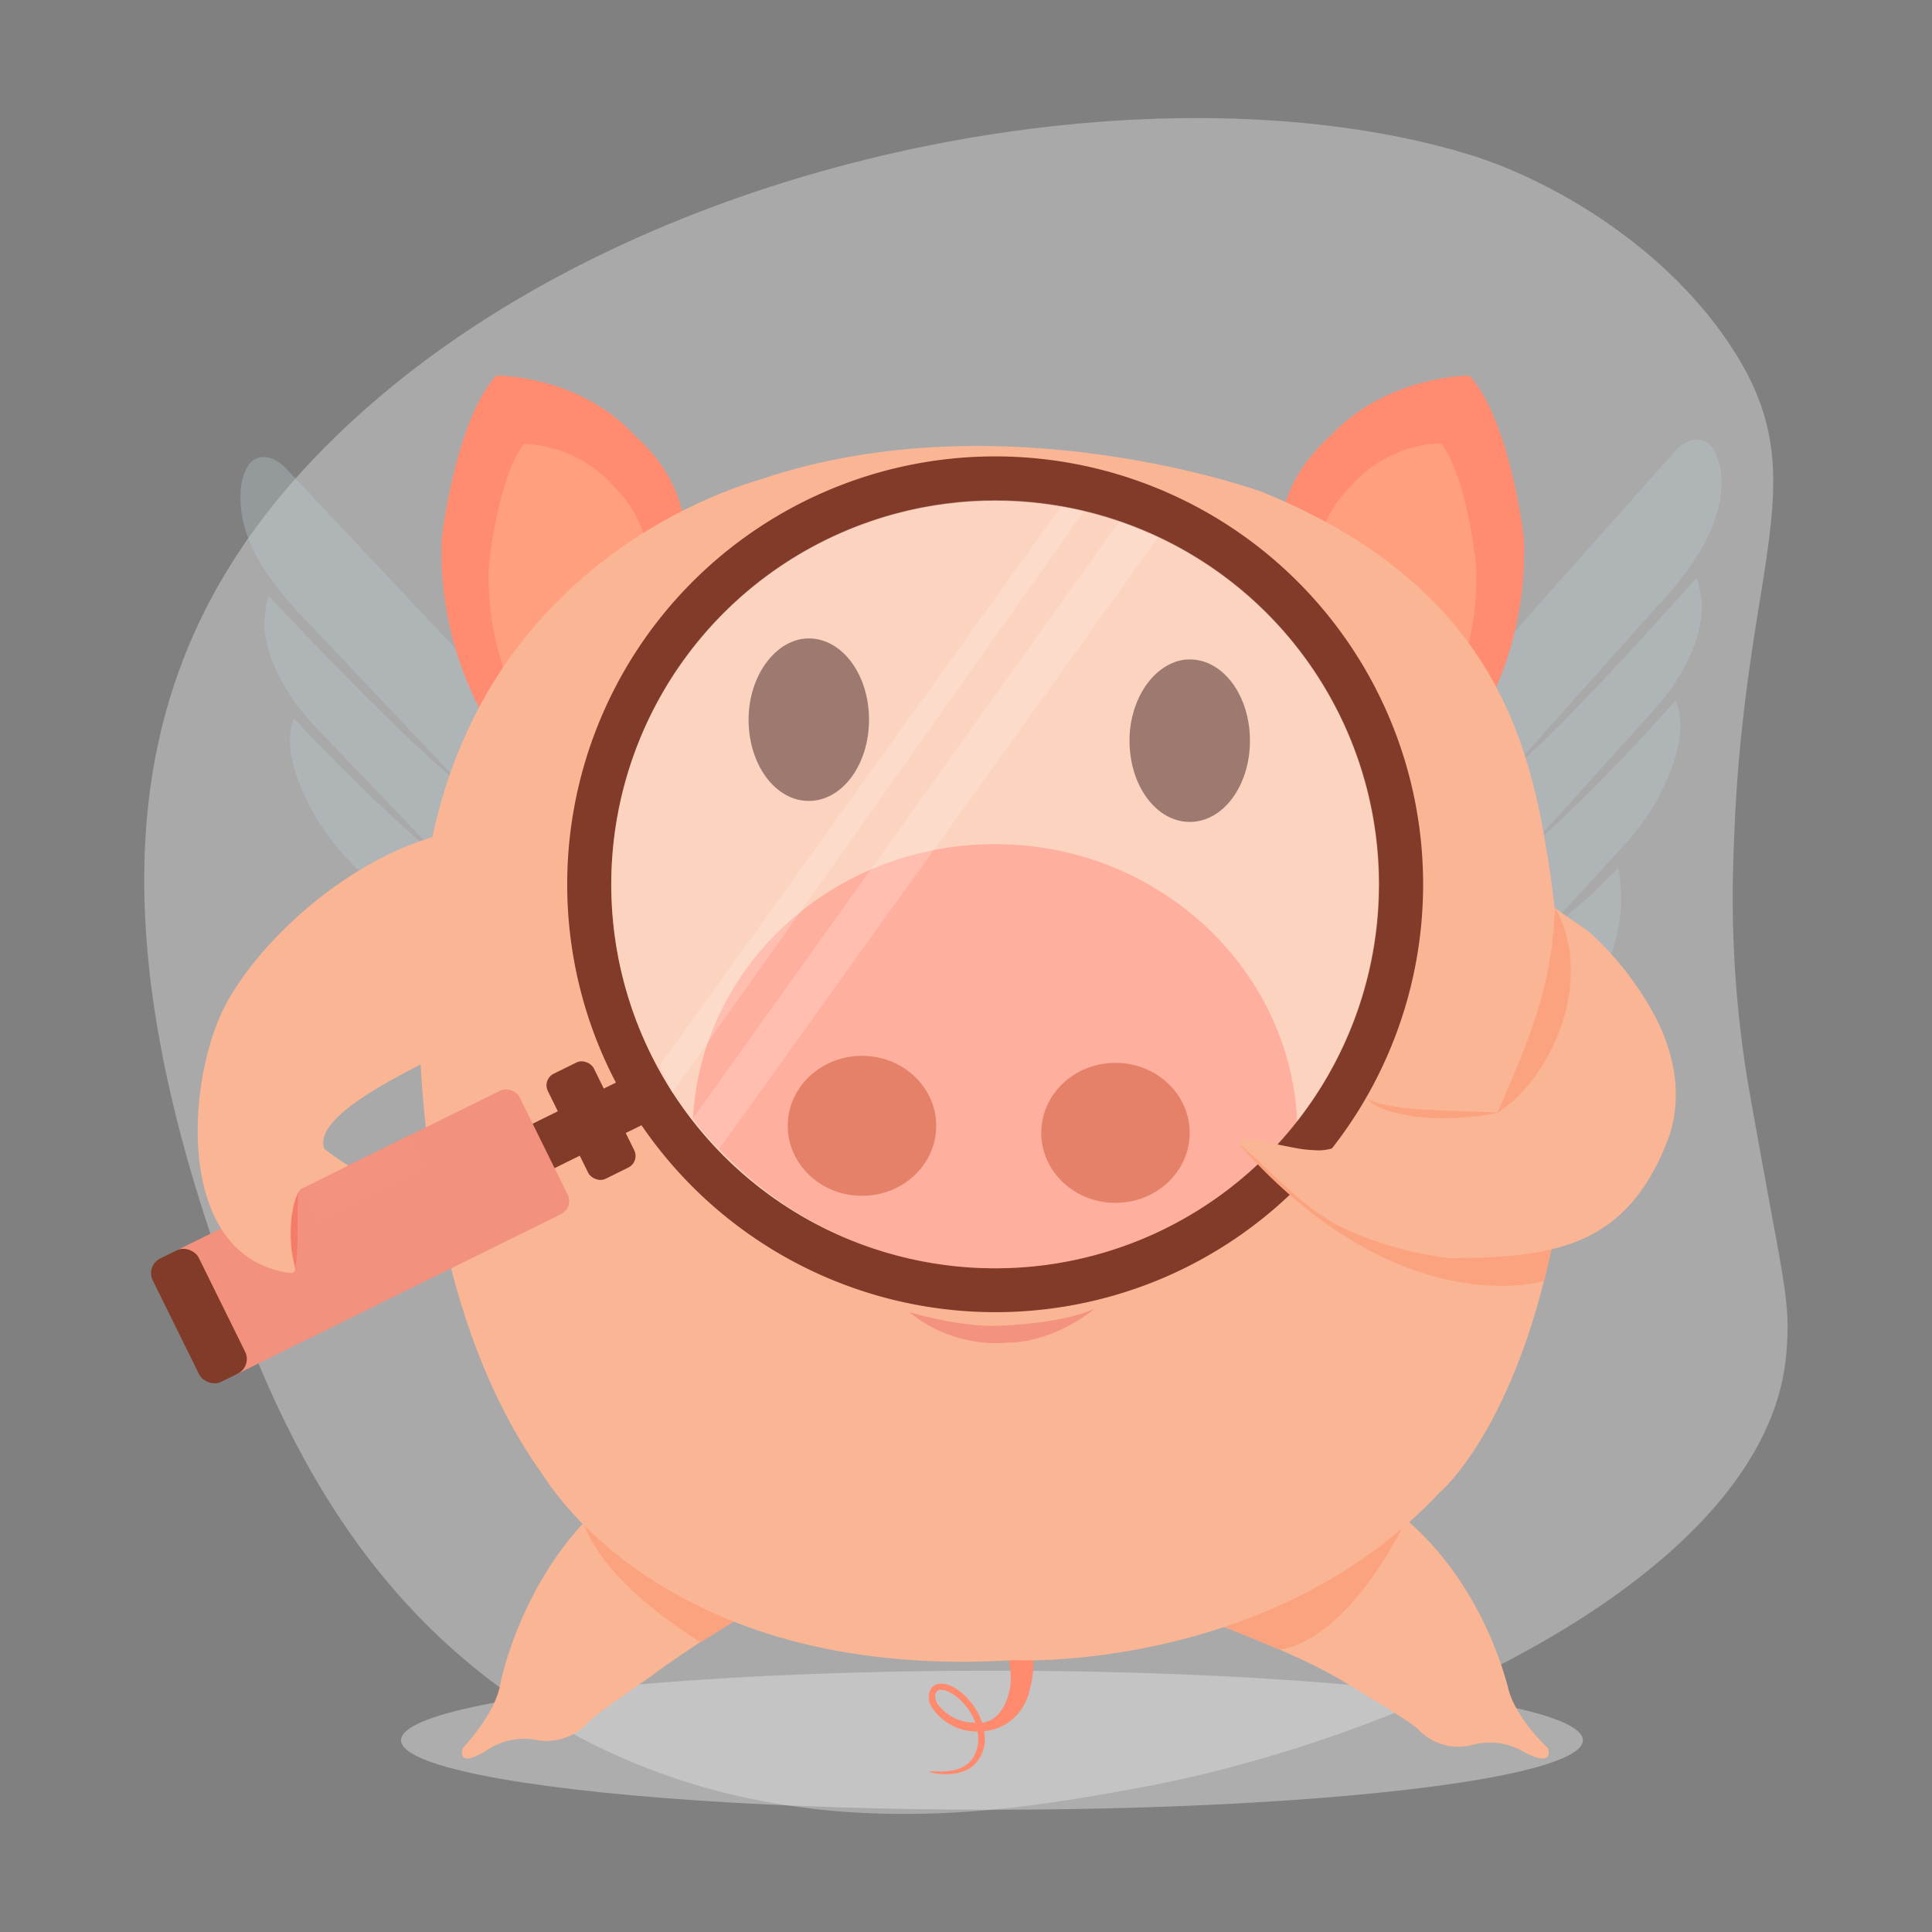
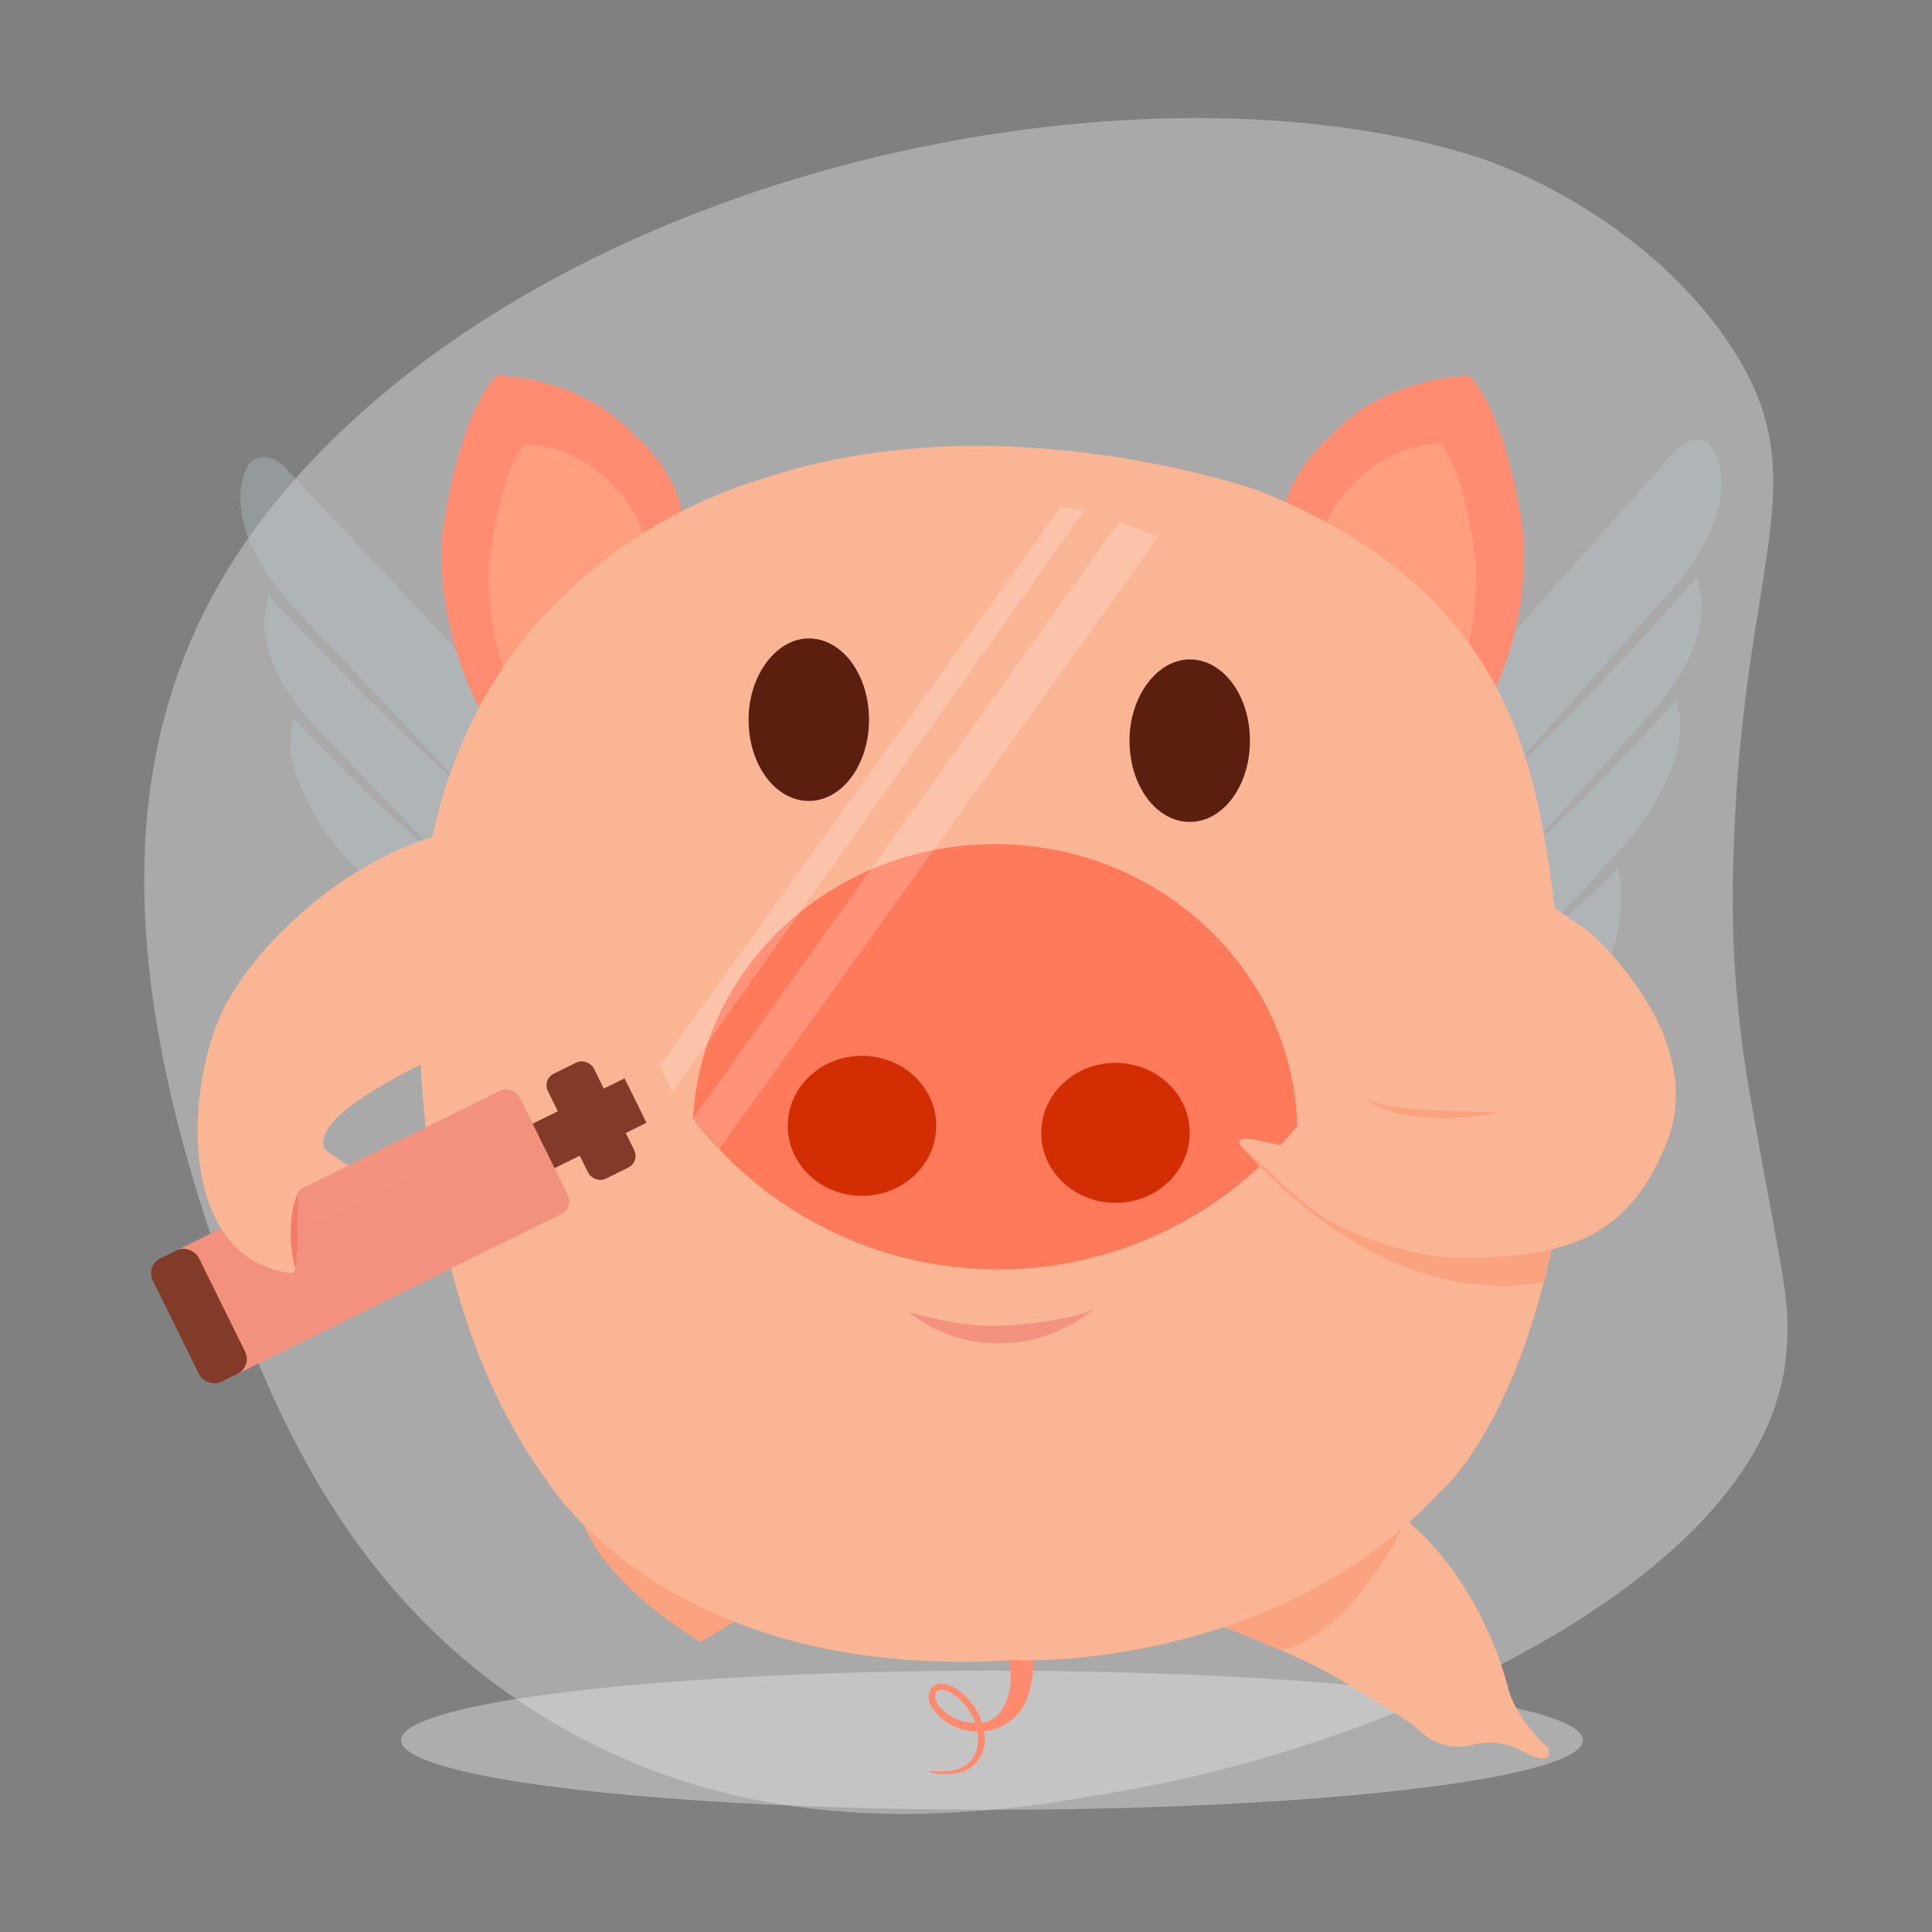
<svg xmlns="http://www.w3.org/2000/svg" viewBox="0 0 283.46 283.46">
  <rect x="0" y="0" width="283.46" height="283.46" fill="#808080" stroke="none" />
  <defs>
    <style>.cls-1,.cls-2{isolation:isolate;}.cls-2,.cls-3{fill:#e6e6e6;}.cls-2{opacity:0.45;}.cls-16,.cls-3{opacity:0.4;}.cls-4{fill:#bdccd4;opacity:0.33;}.cls-12,.cls-13,.cls-14,.cls-20,.cls-4,.cls-6,.cls-7,.cls-8,.cls-9{fill-rule:evenodd;}.cls-5{fill:#ff8a6e;}.cls-6{fill:#fab595;}.cls-19,.cls-7{fill:#fba37e;}.cls-8{fill:#ff8c71;}.cls-9{fill:#ff9f7d;}.cls-10{fill:#823b29;}.cls-11{fill:#f2927e;}.cls-12{fill:#5b1f10;}.cls-13{fill:#ff7a5b;}.cls-14,.cls-20{fill:#f3927e;}.cls-14{mix-blend-mode:multiply;}.cls-15{fill:#d32d04;}.cls-16,.cls-18{fill:#fff;}.cls-17{opacity:0.19;}.cls-21{fill:#f47c69;}</style>
  </defs>
  <g class="cls-1">
    <g id="Calque_1" data-name="Calque 1">
      <ellipse class="cls-2" cx="145.54" cy="255.32" rx="86.7" ry="10.2" />
      <path class="cls-3" d="M254.44,51.56C244.52,35.9,227,26.11,215.33,22.61,169.65,8.79,94.1,22.09,51,62.39c-29.18,27.3-39.67,62.3-19.17,121.44,7.51,21.68,19,51.44,50.22,69.42,32.48,18.7,66,12.55,85,9.06,38.29-7,91.93-31.23,95-63.35.8-8.49-.43-10.48-5.65-40.41a167.29,167.29,0,0,1-2-34.63C255.76,82.69,266.64,70.7,254.44,51.56Z" />
      <path class="cls-4" d="M60,152.26c-6.15-6.54-6.89-7.42-5.74-14.88C58.55,142,64.56,140,64.56,140s-11.49-11.79-13-13.38a34.47,34.47,0,0,1-8.1-12.94c-.93-2.89-1.32-5.67-.35-8.28,14.46,15.35,22.08,21,22.08,21S51.25,111.82,46.61,107c-5.62-5.85-7.69-11.42-7.83-15.41a21.27,21.27,0,0,1,.6-4.19c22.35,23.72,28.46,27.88,28.46,27.88S48,94.27,44.46,90.57c-8.07-8.43-9.37-14.18-9.16-18.37a8.55,8.55,0,0,1,.92-3.58c1.1-2,3.39-2.07,5.36-.27.43.4.82.85,1.23,1.28L85,114.48,92,121.86c9.78,10.37,10.53,25.59,1.7,34S69.75,162.63,60,152.26Z" />
      <path class="cls-4" d="M196.87,154.51c-9.2-8-9-23.18.45-33.81l6.72-7.55c10.07-11.35,29.18-32.85,40.81-45.93.39-.45.77-.91,1.19-1.32,1.92-1.85,4.22-1.89,5.4.09a8.41,8.41,0,0,1,1.06,3.53c.36,4.15-.74,9.91-8.54,18.55-3.42,3.78-22.6,25.28-22.6,25.28s6-4.32,27.59-28.62a21,21,0,0,1,.76,4.14c0,4-1.88,9.57-7.3,15.57-4.49,5-18,19.93-18,19.93s7.44-5.87,21.42-21.59c1.07,2.56.79,5.33,0,8.23a34,34,0,0,1-7.67,13.12c-1.46,1.63-12.58,13.72-12.58,13.72s7.68-5.87,11.85-10.56c1.42,7.38-.85,15.86-6.8,22.55C221.17,160.47,206.06,162.56,196.87,154.51Z" />
      <path class="cls-5" d="M150.76,249a7.47,7.47,0,0,1-6.39,5,5.27,5.27,0,0,1-1.08,4.54c-2.07,2.63-7,1.61-6.91,1.37s4.2.75,6.16-1.71a5.12,5.12,0,0,0,.87-4.16,7.86,7.86,0,0,1-6.67-3.52,2.64,2.64,0,0,1-.24-2.6,1.73,1.73,0,0,1,1.61-.9c1.78,0,4.15,1.95,5.42,4.39a8.58,8.58,0,0,1,.56,1.35c3.12-.42,4-4.11,4.17-5.67a14.23,14.23,0,0,0-.7-5.37c-.09-.25,2.94-.86,3.17-.74C152,241.64,151.85,245.92,150.76,249Zm-13.56-.18a2.25,2.25,0,0,0,.36,1.18,6.72,6.72,0,0,0,5.54,2.74,7.11,7.11,0,0,0-.41-.94c-1.19-2.3-3.33-3.86-4.59-3.87a.78.78,0,0,0-.77.4A1.15,1.15,0,0,0,137.2,248.83Z" />
      <path id="Forme_6" data-name="Forme 6" class="cls-6" d="M223.4,256.94s4.6,2.7,3.7-.5c0,.1-5-4.6-5.9-9.1-.1,0-3.5-15.7-16.5-25.7l-19.2,7.6-9.6,6.6,2.7,2.5s13,4.7,19.7,9.1c-.1,0,9.1,5.3,10.1,6.6a8,8,0,0,0,7.5,2A9.79,9.79,0,0,1,223.4,256.94Z" />
      <path id="Forme_7" data-name="Forme 7" class="cls-7" d="M207.2,221.14s-8,18.7-19.3,20.9c-.2.1-11.1-4.6-11.1-4.6l24.2-16.7Z" />
-       <path id="Forme_6_copie" data-name="Forme 6 copie" class="cls-6" d="M71.56,256.71s-4.52,3.06-3.66-.24c0,0,4.83-5,5.53-9.52,0,.09,3-16,15.7-26.93l23.3-2.3,19.46,2.43-1.12,2.53s-28.17,18-34.73,22.86c.13.05-8.87,6-9.83,7.26a8.2,8.2,0,0,1-7.33,2.52A9.68,9.68,0,0,0,71.56,256.71Z" />
      <path id="Forme_7_copie" data-name="Forme 7 copie" class="cls-7" d="M85,219.59s-1.75,9,17.78,21.35l8.72-5.37L90.86,223Z" />
      <path id="Forme_4" data-name="Forme 4" class="cls-8" d="M217.2,105.54a50.17,50.17,0,0,0,6.4-26.2c.1,0-2-17.7-8-24.2.2-.1-11.9-.1-20.2,8.6,0,.2-6.4,4.9-7.5,13.1,0-.1,20.2,27.2,20.2,27.2Z" />
      <path id="Forme_4_copie" data-name="Forme 4 copie" class="cls-9" d="M212.4,102.94a41.9,41.9,0,0,0,4.2-19.7s-1.3-13.3-5.2-18.2a18.42,18.42,0,0,0-13.3,6.4,16.73,16.73,0,0,0-4.9,9.8l13.3,20.6Z" />
      <path id="Forme_4_copie_2" data-name="Forme 4 copie 2" class="cls-8" d="M71.2,105.54a50.17,50.17,0,0,1-6.4-26.2c-.1,0,2-17.7,8-24.2-.2-.1,11.9-.2,20.2,8.6,0,.2,6.4,4.9,7.4,13.1,0-.1-20.2,27.2-20.2,27.2Z" />
      <path id="Forme_4_copie_2-2" data-name="Forme 4 copie 2-2" class="cls-9" d="M75.9,102.94a41.9,41.9,0,0,1-4.2-19.7s1.3-13.3,5.2-18.1a18.42,18.42,0,0,1,13.3,6.4,16.73,16.73,0,0,1,4.9,9.8l-13.3,20.5Z" />
      <path id="Forme_2" data-name="Forme 2" class="cls-6" d="M227.22,126.66c-2.69-17-7.6-40.5-42.1-54.5.1,0-37.7-13.7-73-2,.1.2-50.5,11.7-50.6,71.6.1.1-2.7,45.7,18.1,74.6.1-.1,17,30.5,69.3,27.2,0,.1,37.9,1.7,62.4-24.7,0,.1,16.5-14,19.2-58C230.42,161.06,229.09,138.54,227.22,126.66Z" />
      <rect class="cls-10" x="22.95" y="174.24" width="74.12" height="7.27" transform="translate(-72.53 44.93) rotate(-26.27)" />
      <rect class="cls-10" x="82.95" y="155.82" width="7.52" height="17.19" rx="1.9" transform="translate(-63.81 55.36) rotate(-26.27)" />
      <rect class="cls-11" x="25.77" y="170.64" width="56.93" height="20.19" rx="2.13" transform="translate(-74.39 42.67) rotate(-26.27)" />
      <rect class="cls-10" x="25.43" y="183" width="7.52" height="20.19" rx="2.4" transform="translate(-82.45 32.86) rotate(-26.27)" />
      <path class="cls-12" d="M174.56,96.75c4.93,0,8.83,5.34,8.83,11.92s-3.9,11.92-8.83,11.92-8.84-5.34-8.84-11.92S169.83,96.75,174.56,96.75Z" />
      <path id="Ellipse_2_copie" data-name="Ellipse 2 copie" class="cls-12" d="M118.66,93.67c4.93,0,8.84,5.34,8.84,11.92s-3.91,11.92-8.84,11.92-8.83-5.35-8.83-11.92S113.94,93.67,118.66,93.67Z" />
      <path class="cls-13" d="M169,181.53h0a56,56,0,0,0,21.34-16.37c-.68-22.86-20.33-41.31-44.35-41.31-23.65,0-43.07,17.69-44.32,40.23A56.31,56.31,0,0,0,169,181.53Z" />
      <path id="Forme_10" data-name="Forme 10" class="cls-14" d="M160.59,192s-5.6,4.9-12.8,5a20.24,20.24,0,0,1-14.4-4.5s7.5,2.3,13.3,2C146.79,194.48,155.69,194.28,160.59,192Z" />
      <ellipse class="cls-15" cx="163.66" cy="166.21" rx="10.89" ry="10.27" />
      <ellipse id="Ellipse_4_copie" data-name="Ellipse 4 copie" class="cls-15" cx="126.47" cy="165.18" rx="10.89" ry="10.27" />
-       <path class="cls-10" d="M88.48,154.91a62.79,62.79,0,1,1,82.69,32.37h0A62.86,62.86,0,0,1,88.48,154.91Zm109.11-47.7a56.31,56.31,0,1,0-29,74.15h0A56.37,56.37,0,0,0,197.59,107.21Z" />
-       <circle class="cls-16" cx="146.01" cy="129.74" r="56.34" />
      <g class="cls-17">
        <polygon class="cls-18" points="98.62 160.34 96.79 156.33 155.68 74.3 159.04 74.99 98.62 160.34" />
        <polygon class="cls-18" points="105.51 168.57 101.69 164.07 164.23 76.49 169.95 78.8 105.51 168.57" />
      </g>
      <path id="Forme_3_copie" data-name="Forme 3 copie" class="cls-7" d="M210.33,174.51c2.76,3-28.47-6.44-28.49-6.59,23.55,26.59,44.84,20.05,44.76,20,1.13-4.86,1.67-9.37,4.53-8.54,1.6.47,4.16-2.24,2.94-3.38-5.23-4.86-15.21-10.62-15.38-10.66-12.25,1-3.36,6.19-3.36,6.19C210.29,172.38,207.58,171.55,210.33,174.51Z" />
      <path class="cls-6" d="M226.89,132.17c3.46,15.09-7,28.37-8.5,30.18-12.13,1-15.7-.5-17.87-1.17a67.85,67.85,0,0,1-4.68,7s0,.07-.26.27a7,7,0,0,1-2.77.3,18.83,18.83,0,0,1-3.17-.4c-1.32-.24-2.63-.54-3.95-.79-.55-.11-4.24-1.14-3.79.21a1.12,1.12,0,0,0,.38.46c4.92,4.25,8.91,9.12,14.91,12a50.78,50.78,0,0,0,15.38,4.34c15.45,0,25.93-1.65,32-17,2.3-5.84,1.36-12.08-1.31-17.61a45.51,45.51,0,0,0-10.11-13.23C232.39,136.08,227.26,132.82,226.89,132.17Z" />
-       <path class="cls-19" d="M219.69,163.32c1.09-2.58,2.16-5,3.15-7.43s1.87-4.83,2.64-7.25a56.82,56.82,0,0,0,1.82-7.41c.09-.64.2-1.27.33-1.92s.12-1.29.21-1.95l.14-1c0-.33,0-.67.05-1,0-.68.1-1.37.2-2.08.33.61.61,1.25.89,1.91.15.32.27.65.4,1l.27,1c.17.69.33,1.38.46,2.08s.14,1.41.19,2.13a24.22,24.22,0,0,1-1.14,8.42,28.5,28.5,0,0,1-3.71,7.57A22,22,0,0,1,219.69,163.32Z" />
      <path class="cls-6" d="M71.68,121.58c-14.15-.12-31.4,13-38.37,25.45-6,10.8-8,37.48,9.33,39.75a.6.6,0,0,0,.67-.63,51.2,51.2,0,0,1,.07-9.9c.12-.8.38-1.73,1.15-2a2.3,2.3,0,0,1,1.64.32l3.9,1.82,3.12-4.2a38.86,38.86,0,0,1-5.6-3.63c-1.87-5.1,13.22-11.73,17.19-14,4.6-2.6,3.53-1.29,8.31-3.51C65,145.2,82.41,121.68,71.68,121.58Z" />
      <polygon class="cls-20" points="62.58 171.48 46.58 179.35 44.34 174.36 60.14 166.53 62.58 171.48" />
      <path class="cls-21" d="M43.77,174.94c-.07,1-.08,1.88-.11,2.81l0,2.78c0,.93,0,1.86-.08,2.79a27.42,27.42,0,0,1-.23,2.83,18.89,18.89,0,0,1-.69-5.64,17,17,0,0,1,.27-2.84A8.9,8.9,0,0,1,43.77,174.94Z" />
      <path class="cls-19" d="M200.52,161.18a8.13,8.13,0,0,0,2.27.82,23.71,23.71,0,0,0,2.38.43c1.6.21,3.21.33,4.83.42s3.24.13,4.87.19,3.27.08,4.92.22a36.8,36.8,0,0,1-4.9.69,43.18,43.18,0,0,1-5,.07,29.4,29.4,0,0,1-4.93-.69,15.56,15.56,0,0,1-2.39-.79A6,6,0,0,1,200.52,161.18Z" />
    </g>
  </g>
</svg>